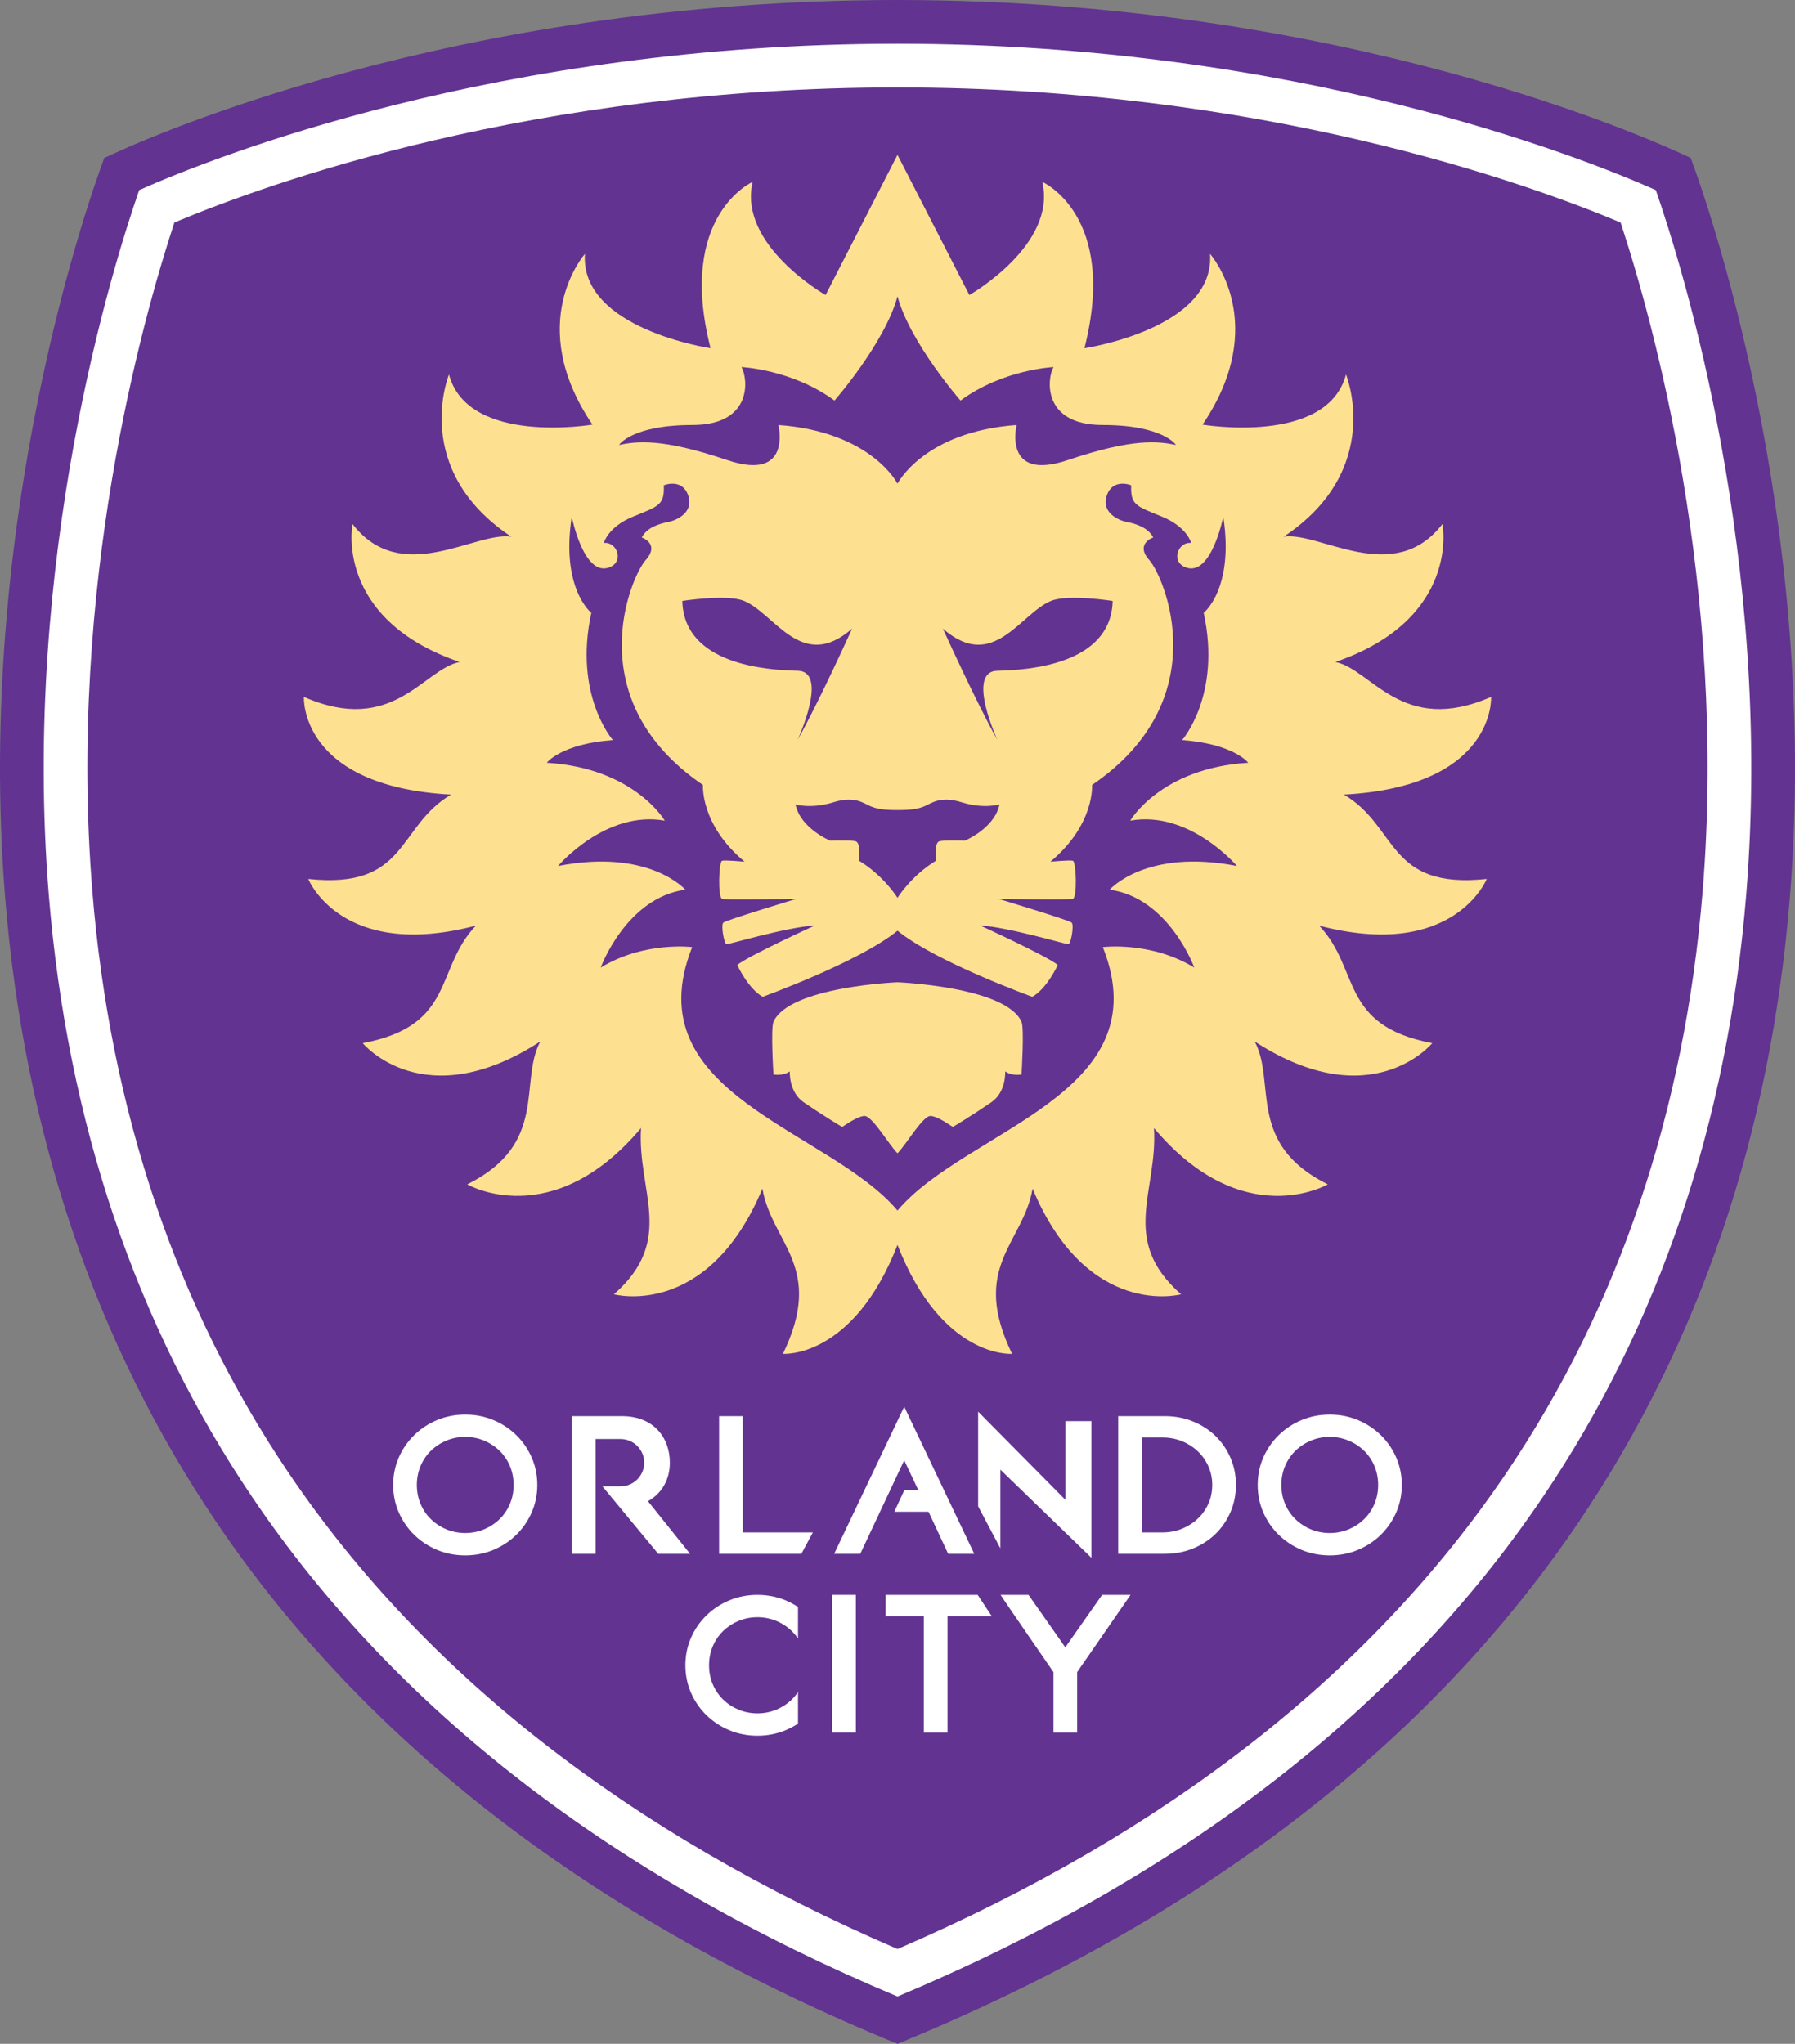
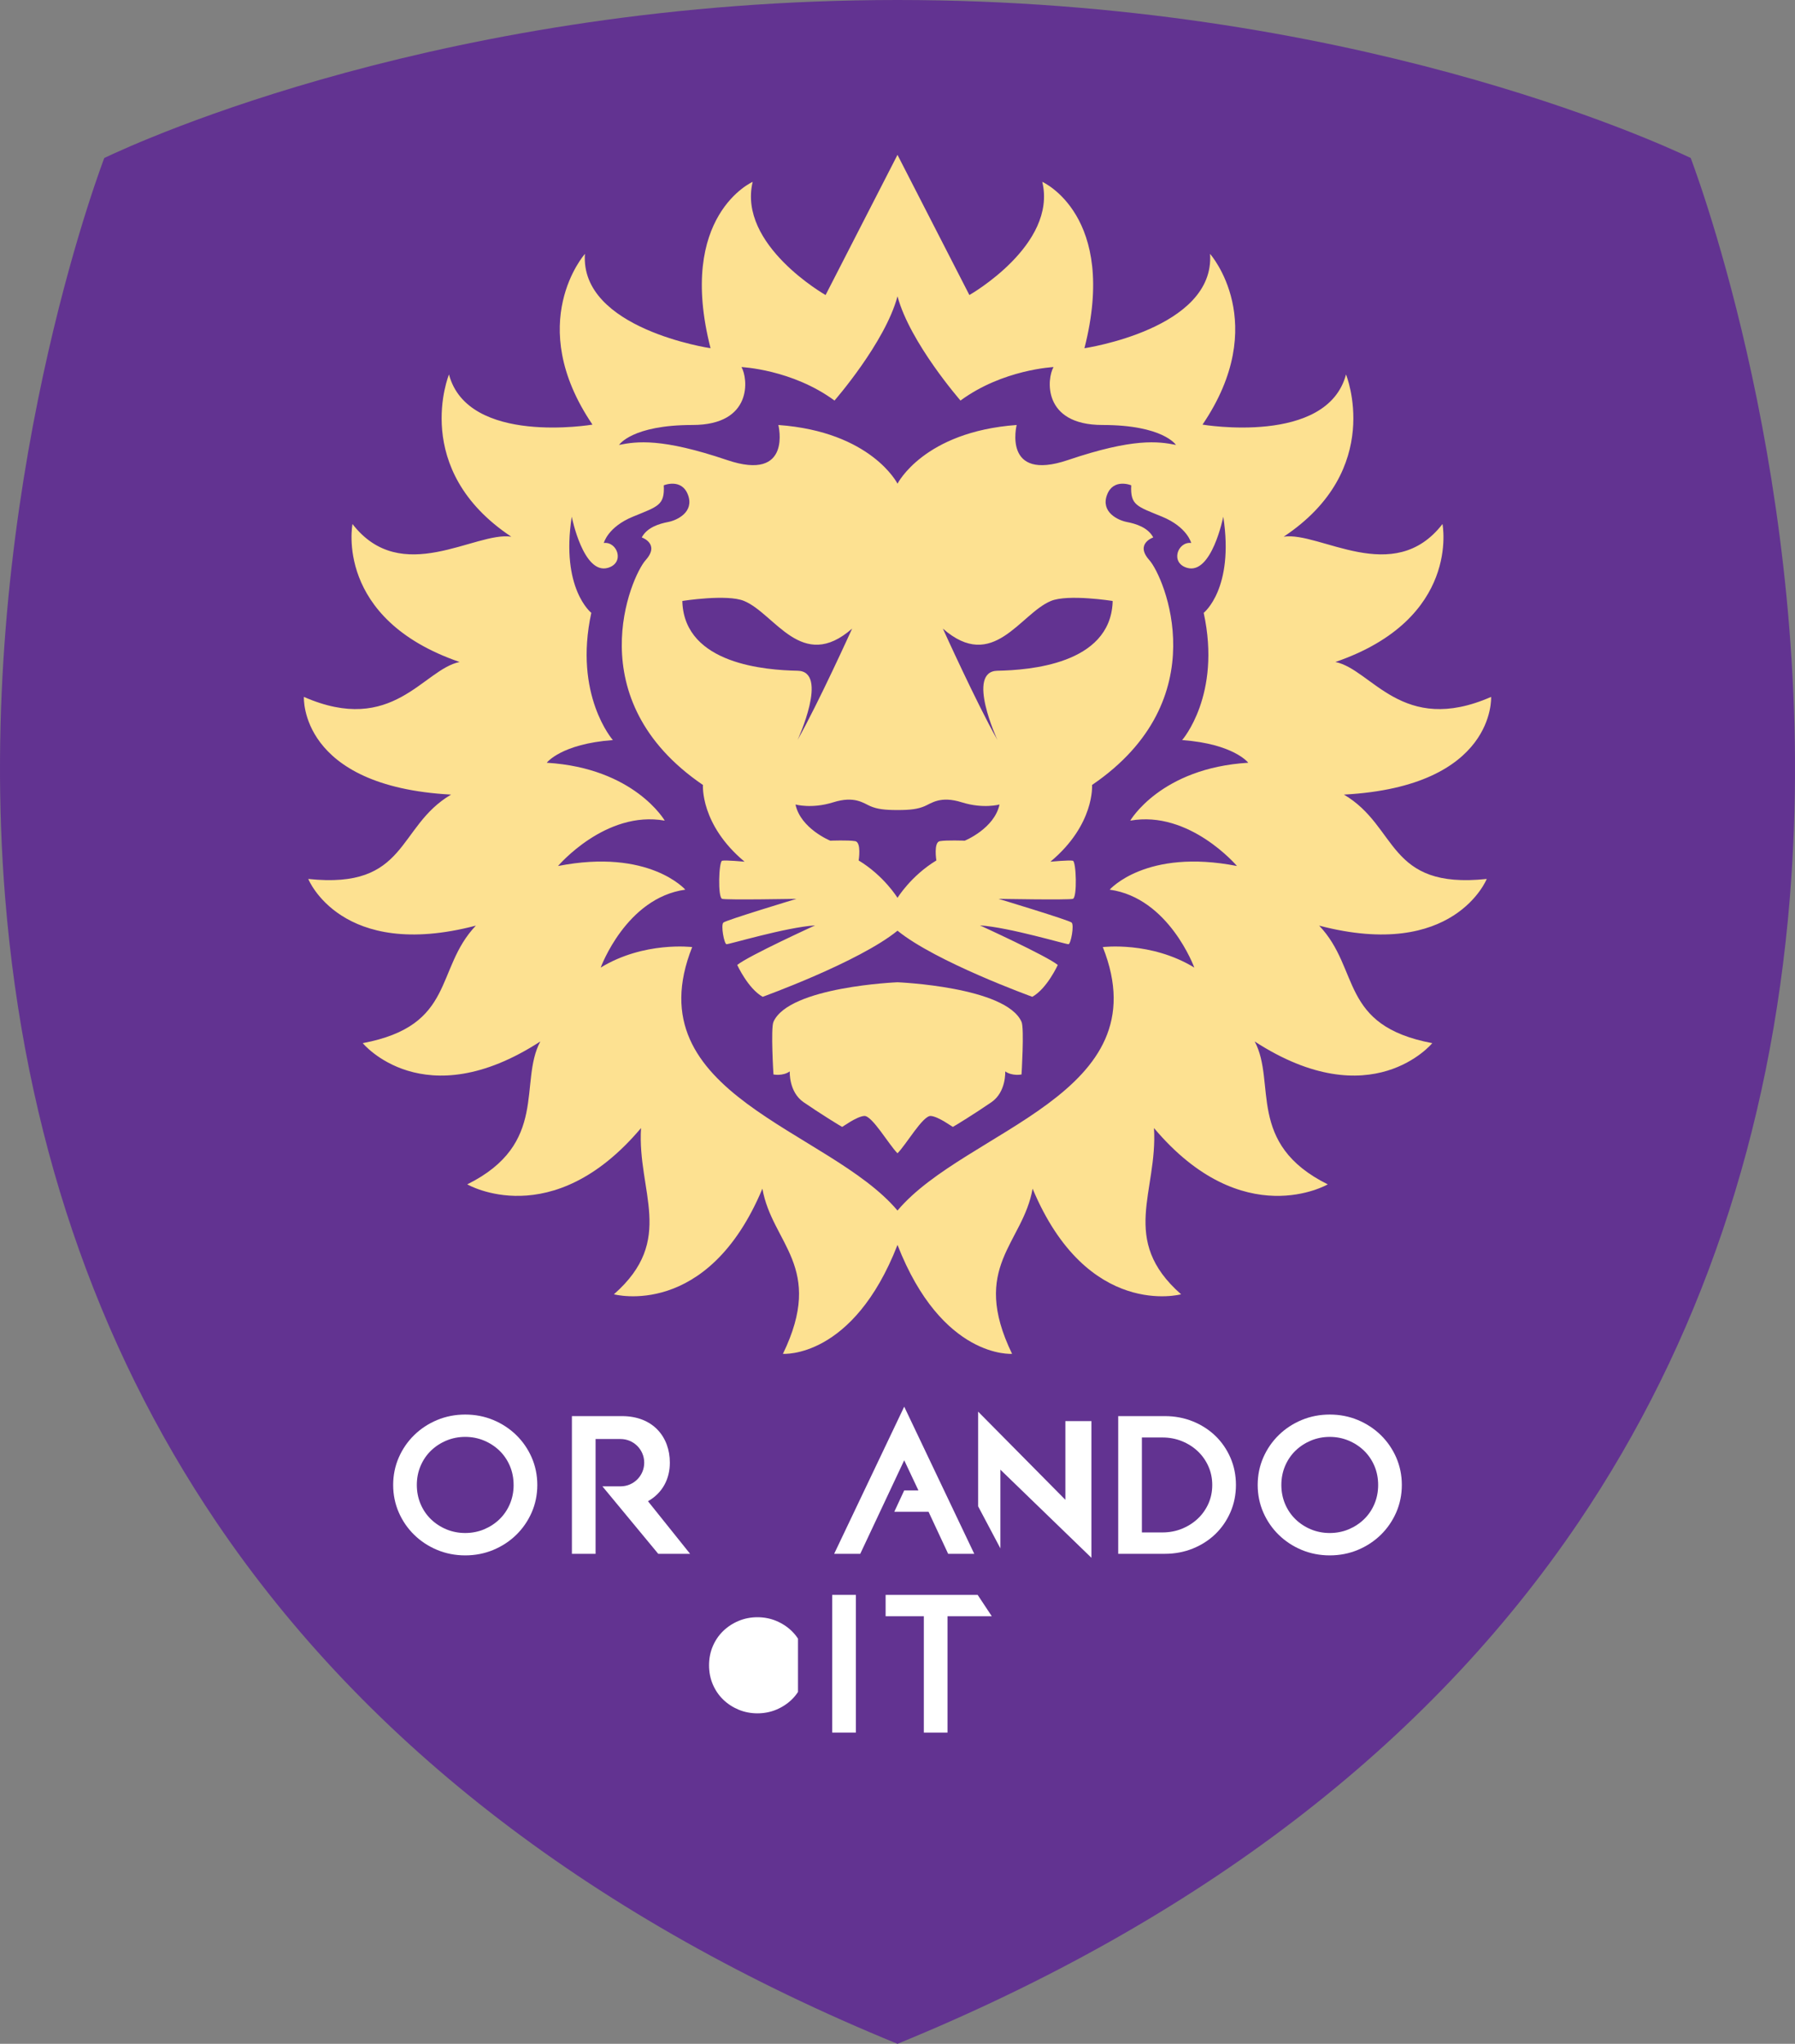
<svg xmlns="http://www.w3.org/2000/svg" xml:space="preserve" width="183.046mm" height="208.435mm" version="1.1" style="shape-rendering:geometricPrecision; text-rendering:geometricPrecision; image-rendering:optimizeQuality; fill-rule:evenodd; clip-rule:evenodd" viewBox="0 0 182.903 208.273">
  <rect x="0" y="0" width="182.903" height="208.273" fill="#808080" stroke="none" />
  <defs>
    <style type="text/css">
   
    .fil0 {fill:#623391}
    .fil2 {fill:#FDE191}
    .fil1 {fill:white}
   
  </style>
  </defs>
  <g id="Layer_x0020_1">
    <g id="_1017329424">
      <path class="fil0" d="M91.451 208.273c-30.701,-12.565 -54.05,-30.448 -69.403,-53.159 -12.328,-18.236 -19.567,-39.622 -21.518,-63.565 -3.147,-38.624 8.674,-71.651 10.093,-75.447 3.605,-1.726 35.045,-16.102 80.828,-16.102 45.782,0 77.222,14.377 80.828,16.102 1.419,3.795 13.24,36.822 10.094,75.446 -1.951,23.943 -9.191,45.33 -21.518,63.565 -15.353,22.711 -38.702,40.594 -69.403,53.159z" />
-       <path class="fil1" d="M91.451 203.451c-29.04,-12.184 -51.143,-29.279 -65.712,-50.832 -11.894,-17.593 -18.881,-38.262 -20.769,-61.432 -2.789,-34.227 6.48,-63.95 9.213,-71.817 7.551,-3.35 36.569,-14.915 77.268,-14.915 40.698,0 69.717,11.565 77.268,14.915 2.734,7.867 12.002,37.589 9.213,71.817 -1.887,23.17 -8.876,43.839 -20.768,61.432 -14.571,21.553 -36.674,38.648 -65.713,50.832zm0 -4.84l0 0c27.377,-11.789 48.237,-28.095 62.022,-48.486 11.458,-16.95 18.193,-36.902 20.02,-59.3 2.525,-31.008 -5.075,-58.17 -8.36,-68.15 -9.656,-4.057 -36.659,-13.765 -73.683,-13.765 -37.024,0 -64.027,9.708 -73.682,13.765 -3.284,9.98 -10.885,37.142 -8.359,68.15 1.826,22.398 8.561,42.349 20.02,59.3 13.784,20.391 34.644,36.697 62.022,48.486z" />
      <path class="fil1" d="M52.606 146.242c-0.665,-0.65 -1.451,-1.166 -2.336,-1.536 -0.887,-0.371 -1.852,-0.558 -2.865,-0.558 -1.013,0 -1.977,0.187 -2.865,0.558 -0.884,0.369 -1.67,0.885 -2.335,1.536 -0.665,0.65 -1.194,1.418 -1.571,2.281 -0.38,0.867 -0.572,1.81 -0.572,2.801 0,0.991 0.192,1.932 0.572,2.799 0.377,0.863 0.906,1.631 1.571,2.282 0.665,0.649 1.45,1.166 2.335,1.535 0.887,0.371 1.851,0.559 2.865,0.559 1.014,0 1.978,-0.188 2.865,-0.559 0.885,-0.369 1.671,-0.886 2.336,-1.535 0.664,-0.649 1.192,-1.418 1.571,-2.282 0.38,-0.868 0.572,-1.81 0.572,-2.799 0,-0.99 -0.192,-1.932 -0.572,-2.801 -0.379,-0.864 -0.907,-1.633 -1.571,-2.281zm-0.27 5.081l0 0c0,0.689 -0.128,1.341 -0.38,1.936 -0.252,0.594 -0.606,1.116 -1.051,1.549 -0.447,0.435 -0.977,0.784 -1.578,1.036 -1.191,0.501 -2.655,0.501 -3.845,0 -0.601,-0.251 -1.131,-0.6 -1.579,-1.036 -0.445,-0.433 -0.798,-0.954 -1.05,-1.549 -0.251,-0.594 -0.38,-1.245 -0.38,-1.936 0,-0.691 0.128,-1.342 0.38,-1.936 0.252,-0.594 0.605,-1.116 1.051,-1.55 0.447,-0.435 0.977,-0.784 1.577,-1.035 0.596,-0.25 1.244,-0.378 1.923,-0.378 0.679,0 1.327,0.128 1.923,0.378 0.599,0.251 1.129,0.599 1.577,1.035 0.445,0.434 0.799,0.956 1.051,1.549 0.252,0.595 0.379,1.246 0.379,1.937z" />
      <path class="fil1" d="M66.024 152.981c1.497,-0.846 2.23,-2.291 2.23,-3.927 0,-2.622 -1.708,-4.747 -4.887,-4.747 -0.081,0 -5.092,0 -5.092,0l0 14.032 2.412 0 0 -11.697 2.098 0c0.082,0 0.377,0 0.448,0 1.331,0 2.41,1.079 2.41,2.411 0,1.331 -1.079,2.411 -2.41,2.411 -0.067,0 -0.361,0 -0.448,0l-1.402 0 5.688 6.875 3.246 0 -4.292 -5.359z" />
-       <polygon class="fil1" points="82.828,156.161 75.685,156.161 75.685,144.307 73.273,144.307 73.273,158.339 81.655,158.339 " />
      <polygon class="fil1" points="92.135,143.345 84.997,158.339 87.656,158.339 92.135,148.807 93.583,151.878 92.135,151.878 91.124,154.056 94.615,154.056 96.613,158.339 99.272,158.339 " />
      <polygon class="fil1" points="101.935,149.764 111.213,158.746 111.213,144.814 108.557,144.814 108.557,152.834 99.668,143.851 99.668,153.502 101.935,157.784 " />
      <path class="fil1" d="M123.843 146.32c-0.646,-0.623 -1.417,-1.12 -2.297,-1.476 -0.879,-0.356 -1.839,-0.537 -2.851,-0.537l-4.754 0 0 14.032 4.754 0c1.012,0 1.972,-0.181 2.851,-0.537 0.879,-0.356 1.651,-0.853 2.297,-1.476 0.644,-0.624 1.159,-1.371 1.532,-2.223 0.373,-0.854 0.562,-1.79 0.562,-2.78 0,-0.991 -0.189,-1.926 -0.562,-2.78 -0.372,-0.852 -0.888,-1.6 -1.532,-2.224zm-7.489 0.165l0 0 2.102 0c0.695,0 1.356,0.125 1.967,0.371 0.613,0.247 1.157,0.591 1.616,1.023 0.458,0.429 0.823,0.946 1.088,1.537 0.263,0.588 0.396,1.229 0.396,1.907 0,0.69 -0.133,1.335 -0.395,1.915 -0.264,0.585 -0.631,1.099 -1.089,1.529 -0.46,0.432 -1.004,0.775 -1.616,1.023 -0.61,0.245 -1.271,0.37 -1.967,0.37l-2.102 0 0 -9.676z" />
      <path class="fil1" d="M142.269 148.523c-0.379,-0.864 -0.908,-1.633 -1.571,-2.281 -0.665,-0.65 -1.451,-1.166 -2.336,-1.536 -0.888,-0.371 -1.852,-0.558 -2.865,-0.558 -1.014,0 -1.977,0.187 -2.866,0.558 -0.884,0.369 -1.669,0.885 -2.334,1.536 -0.665,0.65 -1.194,1.418 -1.572,2.281 -0.379,0.867 -0.572,1.81 -0.572,2.801 0,0.991 0.193,1.932 0.572,2.799 0.378,0.863 0.906,1.631 1.572,2.282 0.665,0.649 1.45,1.166 2.334,1.535 0.888,0.371 1.851,0.559 2.865,0.559 1.014,0 1.979,-0.188 2.865,-0.559 0.885,-0.369 1.671,-0.886 2.336,-1.535 0.664,-0.649 1.192,-1.418 1.571,-2.282 0.379,-0.868 0.572,-1.81 0.572,-2.799 0,-0.99 -0.192,-1.932 -0.572,-2.801zm-1.841 2.801l0 0c0,0.689 -0.127,1.341 -0.379,1.936 -0.252,0.594 -0.606,1.116 -1.052,1.549 -0.447,0.435 -0.977,0.784 -1.577,1.036 -1.193,0.501 -2.656,0.501 -3.847,0 -0.601,-0.251 -1.131,-0.6 -1.577,-1.036 -0.445,-0.433 -0.799,-0.954 -1.051,-1.549 -0.251,-0.594 -0.38,-1.245 -0.38,-1.936 0,-0.691 0.128,-1.342 0.38,-1.936 0.252,-0.594 0.606,-1.116 1.051,-1.55 0.447,-0.435 0.978,-0.784 1.577,-1.035 0.597,-0.25 1.244,-0.378 1.923,-0.378 0.68,0 1.327,0.128 1.924,0.378 0.599,0.251 1.129,0.599 1.577,1.035 0.446,0.434 0.799,0.956 1.052,1.549 0.252,0.595 0.379,1.246 0.379,1.937z" />
-       <path class="fil1" d="M81.312 172.417c-0.184,0.279 -0.393,0.537 -0.631,0.768 -0.447,0.435 -0.978,0.784 -1.578,1.035 -1.192,0.501 -2.655,0.501 -3.846,0 -0.601,-0.252 -1.132,-0.601 -1.578,-1.036 -0.445,-0.433 -0.799,-0.954 -1.051,-1.549 -0.251,-0.594 -0.379,-1.245 -0.379,-1.936 0,-0.69 0.128,-1.342 0.379,-1.936 0.252,-0.593 0.606,-1.115 1.051,-1.549 0.448,-0.435 0.978,-0.784 1.578,-1.036 0.596,-0.25 1.243,-0.377 1.923,-0.377 0.68,0 1.327,0.127 1.924,0.377 0.599,0.252 1.129,0.6 1.577,1.036 0.238,0.231 0.447,0.49 0.631,0.769l0 -3.226c-0.395,-0.261 -0.818,-0.486 -1.266,-0.675 -0.888,-0.37 -1.852,-0.558 -2.865,-0.558 -1.013,0 -1.977,0.188 -2.865,0.558 -0.885,0.37 -1.67,0.886 -2.335,1.536 -0.665,0.65 -1.194,1.417 -1.571,2.281 -0.38,0.868 -0.572,1.81 -0.572,2.8 0,0.99 0.193,1.933 0.572,2.8 0.378,0.863 0.906,1.631 1.571,2.281 0.665,0.65 1.451,1.166 2.335,1.536 0.887,0.371 1.851,0.559 2.865,0.559 1.014,0 1.978,-0.188 2.865,-0.559 0.448,-0.187 0.872,-0.414 1.267,-0.675l0 -3.225z" />
+       <path class="fil1" d="M81.312 172.417c-0.184,0.279 -0.393,0.537 -0.631,0.768 -0.447,0.435 -0.978,0.784 -1.578,1.035 -1.192,0.501 -2.655,0.501 -3.846,0 -0.601,-0.252 -1.132,-0.601 -1.578,-1.036 -0.445,-0.433 -0.799,-0.954 -1.051,-1.549 -0.251,-0.594 -0.379,-1.245 -0.379,-1.936 0,-0.69 0.128,-1.342 0.379,-1.936 0.252,-0.593 0.606,-1.115 1.051,-1.549 0.448,-0.435 0.978,-0.784 1.578,-1.036 0.596,-0.25 1.243,-0.377 1.923,-0.377 0.68,0 1.327,0.127 1.924,0.377 0.599,0.252 1.129,0.6 1.577,1.036 0.238,0.231 0.447,0.49 0.631,0.769l0 -3.226l0 -3.225z" />
      <polygon class="fil1" points="84.799,176.557 87.212,176.557 87.212,162.524 84.799,162.524 " />
      <polygon class="fil1" points="99.619,162.524 90.241,162.524 90.241,164.702 94.135,164.702 94.135,176.557 96.547,176.557 96.547,164.702 101.06,164.702 " />
-       <path class="fil1" d="M112.301 162.524l-3.75 5.346 -3.75 -5.346 -2.85 0c0.078,0.16 5.394,7.871 5.394,7.871l0 6.162 2.412 0 0 -6.162 5.443 -7.871 -2.899 0z" />
      <path class="fil2" d="M136.939 80.973c15.51,-0.837 14.999,-9.956 14.999,-9.956 -9.086,3.98 -12.148,-2.802 -15.866,-3.558 12.816,-4.405 10.912,-14.059 10.912,-14.059 -4.985,6.444 -12.514,0.735 -16.178,1.29 10.311,-6.853 6.347,-16.529 6.347,-16.529 -1.933,7.259 -14.62,5.109 -14.62,5.109 7.019,-10.359 0.767,-17.399 0.767,-17.399 0.525,7.642 -12.8,9.615 -12.8,9.615 3.457,-13.539 -4.295,-16.955 -4.295,-16.955 1.535,6.439 -7.429,11.534 -7.429,11.534l-7.326 -14.285 -7.326 14.285c0,0 -8.964,-5.095 -7.43,-11.534 0,0 -7.75,3.416 -4.293,16.955 0,0 -13.325,-1.973 -12.799,-9.615 0,0 -6.253,7.041 0.767,17.399 0,0 -12.685,2.151 -14.62,-5.109 0,0 -3.965,9.676 6.347,16.529 -3.664,-0.555 -11.194,5.153 -16.179,-1.29 0,0 -1.902,9.654 10.914,14.059 -3.719,0.756 -6.78,7.537 -15.866,3.558 0,0 -0.511,9.119 14.998,9.956 -5.557,3.266 -4.363,9.68 -14.553,8.595 0,0 3.341,8.361 17.078,4.757 -4.215,4.433 -2.03,10.182 -11.527,11.976 0,0 6.193,7.547 18.094,-0.17 -2.222,4.152 0.899,10.417 -7.444,14.559 0,0 8.631,5.033 17.707,-5.738 -0.403,6.494 3.569,11.375 -2.763,16.941 0,0 9.538,2.598 15.13,-10.763 0.986,5.629 6.397,7.939 2.092,16.831 0,0 7.129,0.549 11.674,-11.099 4.544,11.647 11.674,11.099 11.674,11.099 -4.305,-8.892 1.106,-11.202 2.092,-16.831 5.593,13.362 15.131,10.763 15.131,10.763 -6.333,-5.567 -2.361,-10.447 -2.763,-16.941 9.076,10.772 17.707,5.738 17.707,5.738 -8.343,-4.144 -5.221,-10.409 -7.444,-14.559 11.901,7.717 18.094,0.17 18.094,0.17 -9.495,-1.794 -7.311,-7.543 -11.526,-11.976 13.736,3.604 17.077,-4.757 17.077,-4.757 -10.19,1.085 -8.997,-5.329 -14.554,-8.595zm-66.376 -37.665l0 0c6.187,0 5.654,-4.786 4.989,-5.901 0,0 5.157,0.23 9.48,3.41 0,0 5.156,-5.901 6.42,-10.622 1.264,4.721 6.419,10.622 6.419,10.622 4.324,-3.18 9.48,-3.41 9.48,-3.41 -0.665,1.115 -1.197,5.901 4.99,5.901 6.186,0 7.484,2.032 7.484,2.032 -1.795,-0.36 -4.323,-0.72 -11.01,1.542 -6.686,2.261 -5.222,-3.574 -5.222,-3.574 -9.48,0.689 -12.141,5.981 -12.141,5.981 0,0 -2.66,-5.292 -12.141,-5.981 0,0 1.464,5.835 -5.222,3.574 -6.686,-2.262 -9.214,-1.902 -11.01,-1.542 0,0 1.297,-2.032 7.484,-2.032zm24.847 44.376l0 0c-2.595,1.574 -3.958,3.811 -3.958,3.811 0,0 -1.364,-2.237 -3.958,-3.811 0,0 0.3,-1.844 -0.35,-1.966 -0.648,-0.122 -2.545,-0.049 -2.545,-0.049 0,0 -3.018,-1.229 -3.542,-3.688 0,0 1.647,0.467 3.842,-0.221 2.195,-0.689 3.093,0.099 3.791,0.394 0.699,0.295 1.431,0.393 2.761,0.393 1.331,0 2.063,-0.099 2.761,-0.393 0.698,-0.295 1.597,-1.083 3.792,-0.394 2.196,0.688 3.842,0.221 3.842,0.221 -0.524,2.458 -3.543,3.688 -3.543,3.688 0,0 -1.895,-0.073 -2.543,0.049 -0.649,0.122 -0.349,1.966 -0.349,1.966zm-14.137 -19.332l0 0c-3.226,-0.065 -11.442,-0.655 -11.742,-6.949l0 -0.164c0,0 4.551,-0.72 6.287,0 3.16,1.31 5.887,7.31 11.01,2.818 0,0 -3.426,7.573 -5.555,11.342 0,0 3.227,-6.982 0,-7.048zm20.356 0l0 0c-3.226,0.066 0,7.048 0,7.048 -2.128,-3.769 -5.554,-11.342 -5.554,-11.342 5.122,4.491 7.85,-1.508 11.01,-2.818 1.735,-0.72 6.287,0 6.287,0l0 0.164c-0.3,6.294 -8.515,6.883 -11.742,6.949zm24.416 19.898l0 0c-9.281,-1.819 -12.973,2.41 -12.973,2.41 6.037,0.836 8.623,7.941 8.623,7.941 -4.424,-2.705 -9.322,-2.089 -9.322,-2.089 5.988,15.071 -13.946,18.562 -20.922,26.847 -6.977,-8.285 -26.909,-11.776 -20.921,-26.847 0,0 -4.899,-0.615 -9.322,2.089 0,0 2.586,-7.105 8.623,-7.941 0,0 -3.692,-4.229 -12.972,-2.41 0,0 4.84,-5.704 10.877,-4.623 0,0 -3.093,-5.359 -12.024,-5.9 0,0 1.447,-1.917 6.736,-2.311 0,0 -4.025,-4.573 -2.196,-12.965 0,0 -3.127,-2.457 -1.995,-9.8 0,0 1.18,5.953 3.692,5.213 1.746,-0.516 0.947,-2.697 -0.424,-2.533 0,0 0.399,-1.623 2.968,-2.68 2.57,-1.057 3.243,-1.156 3.143,-3.196 0,0 1.821,-0.762 2.47,0.984 0.649,1.746 -1.123,2.582 -2.021,2.754 -0.898,0.172 -2.145,0.541 -2.694,1.574 0,0 1.896,0.639 0.399,2.311 -1.496,1.671 -6.935,14.21 5.838,22.913 0,0 -0.299,4.032 4.241,7.818 0,0 -1.946,-0.18 -2.287,-0.098 -0.341,0.082 -0.457,3.753 0,3.885 0.457,0.131 7.575,0 7.575,0 0,0 -7.168,2.164 -7.448,2.417 -0.28,0.254 0.081,2.172 0.314,2.205 0.233,0.033 6.037,-1.721 9.031,-1.917 0,0 -6.786,3.097 -7.934,4.031 0,0 1.098,2.41 2.594,3.246 0,0 9.813,-3.541 13.738,-6.737 3.924,3.196 13.737,6.737 13.737,6.737 1.497,-0.836 2.595,-3.246 2.595,-3.246 -1.149,-0.934 -7.934,-4.031 -7.934,-4.031 2.994,0.196 8.798,1.95 9.031,1.917 0.233,-0.033 0.594,-1.951 0.314,-2.205 -0.281,-0.253 -7.449,-2.417 -7.449,-2.417 0,0 7.118,0.131 7.575,0 0.458,-0.132 0.341,-3.803 0,-3.885 -0.341,-0.082 -2.287,0.098 -2.287,0.098 4.54,-3.786 4.241,-7.818 4.241,-7.818 12.773,-8.704 7.334,-21.242 5.837,-22.913 -1.496,-1.672 0.4,-2.311 0.4,-2.311 -0.549,-1.033 -1.796,-1.401 -2.694,-1.574 -0.898,-0.172 -2.669,-1.008 -2.021,-2.754 0.649,-1.746 2.47,-0.984 2.47,-0.984 -0.099,2.041 0.574,2.139 3.143,3.196 2.57,1.057 2.969,2.68 2.969,2.68 -1.372,-0.165 -2.17,2.016 -0.424,2.533 2.512,0.742 3.692,-5.213 3.692,-5.213 1.131,7.343 -1.996,9.8 -1.996,9.8 1.829,8.392 -2.196,12.965 -2.196,12.965 5.289,0.393 6.736,2.311 6.736,2.311 -8.931,0.541 -12.024,5.9 -12.024,5.9 6.038,-1.081 10.877,4.623 10.877,4.623z" />
      <path class="fil2" d="M91.451 100.096c0,0 -11.056,0.446 -12.639,4.036 -0.291,0.658 0,5.359 0,5.359 0,0 0.931,0.197 1.663,-0.311 0,0 -0.116,2.081 1.397,3.131 1.513,1.049 3.892,2.524 3.942,2.524 0.05,0 1.447,-1.049 2.245,-1.115 0.798,-0.065 2.528,2.95 3.393,3.802 0.864,-0.852 2.594,-3.867 3.392,-3.802 0.799,0.066 2.196,1.115 2.246,1.115 0.05,0 2.428,-1.475 3.941,-2.524 1.514,-1.049 1.397,-3.131 1.397,-3.131 0.732,0.508 1.663,0.311 1.663,0.311 0,0 0.291,-4.702 0,-5.359 -1.584,-3.59 -12.639,-4.036 -12.639,-4.036z" />
    </g>
  </g>
</svg>